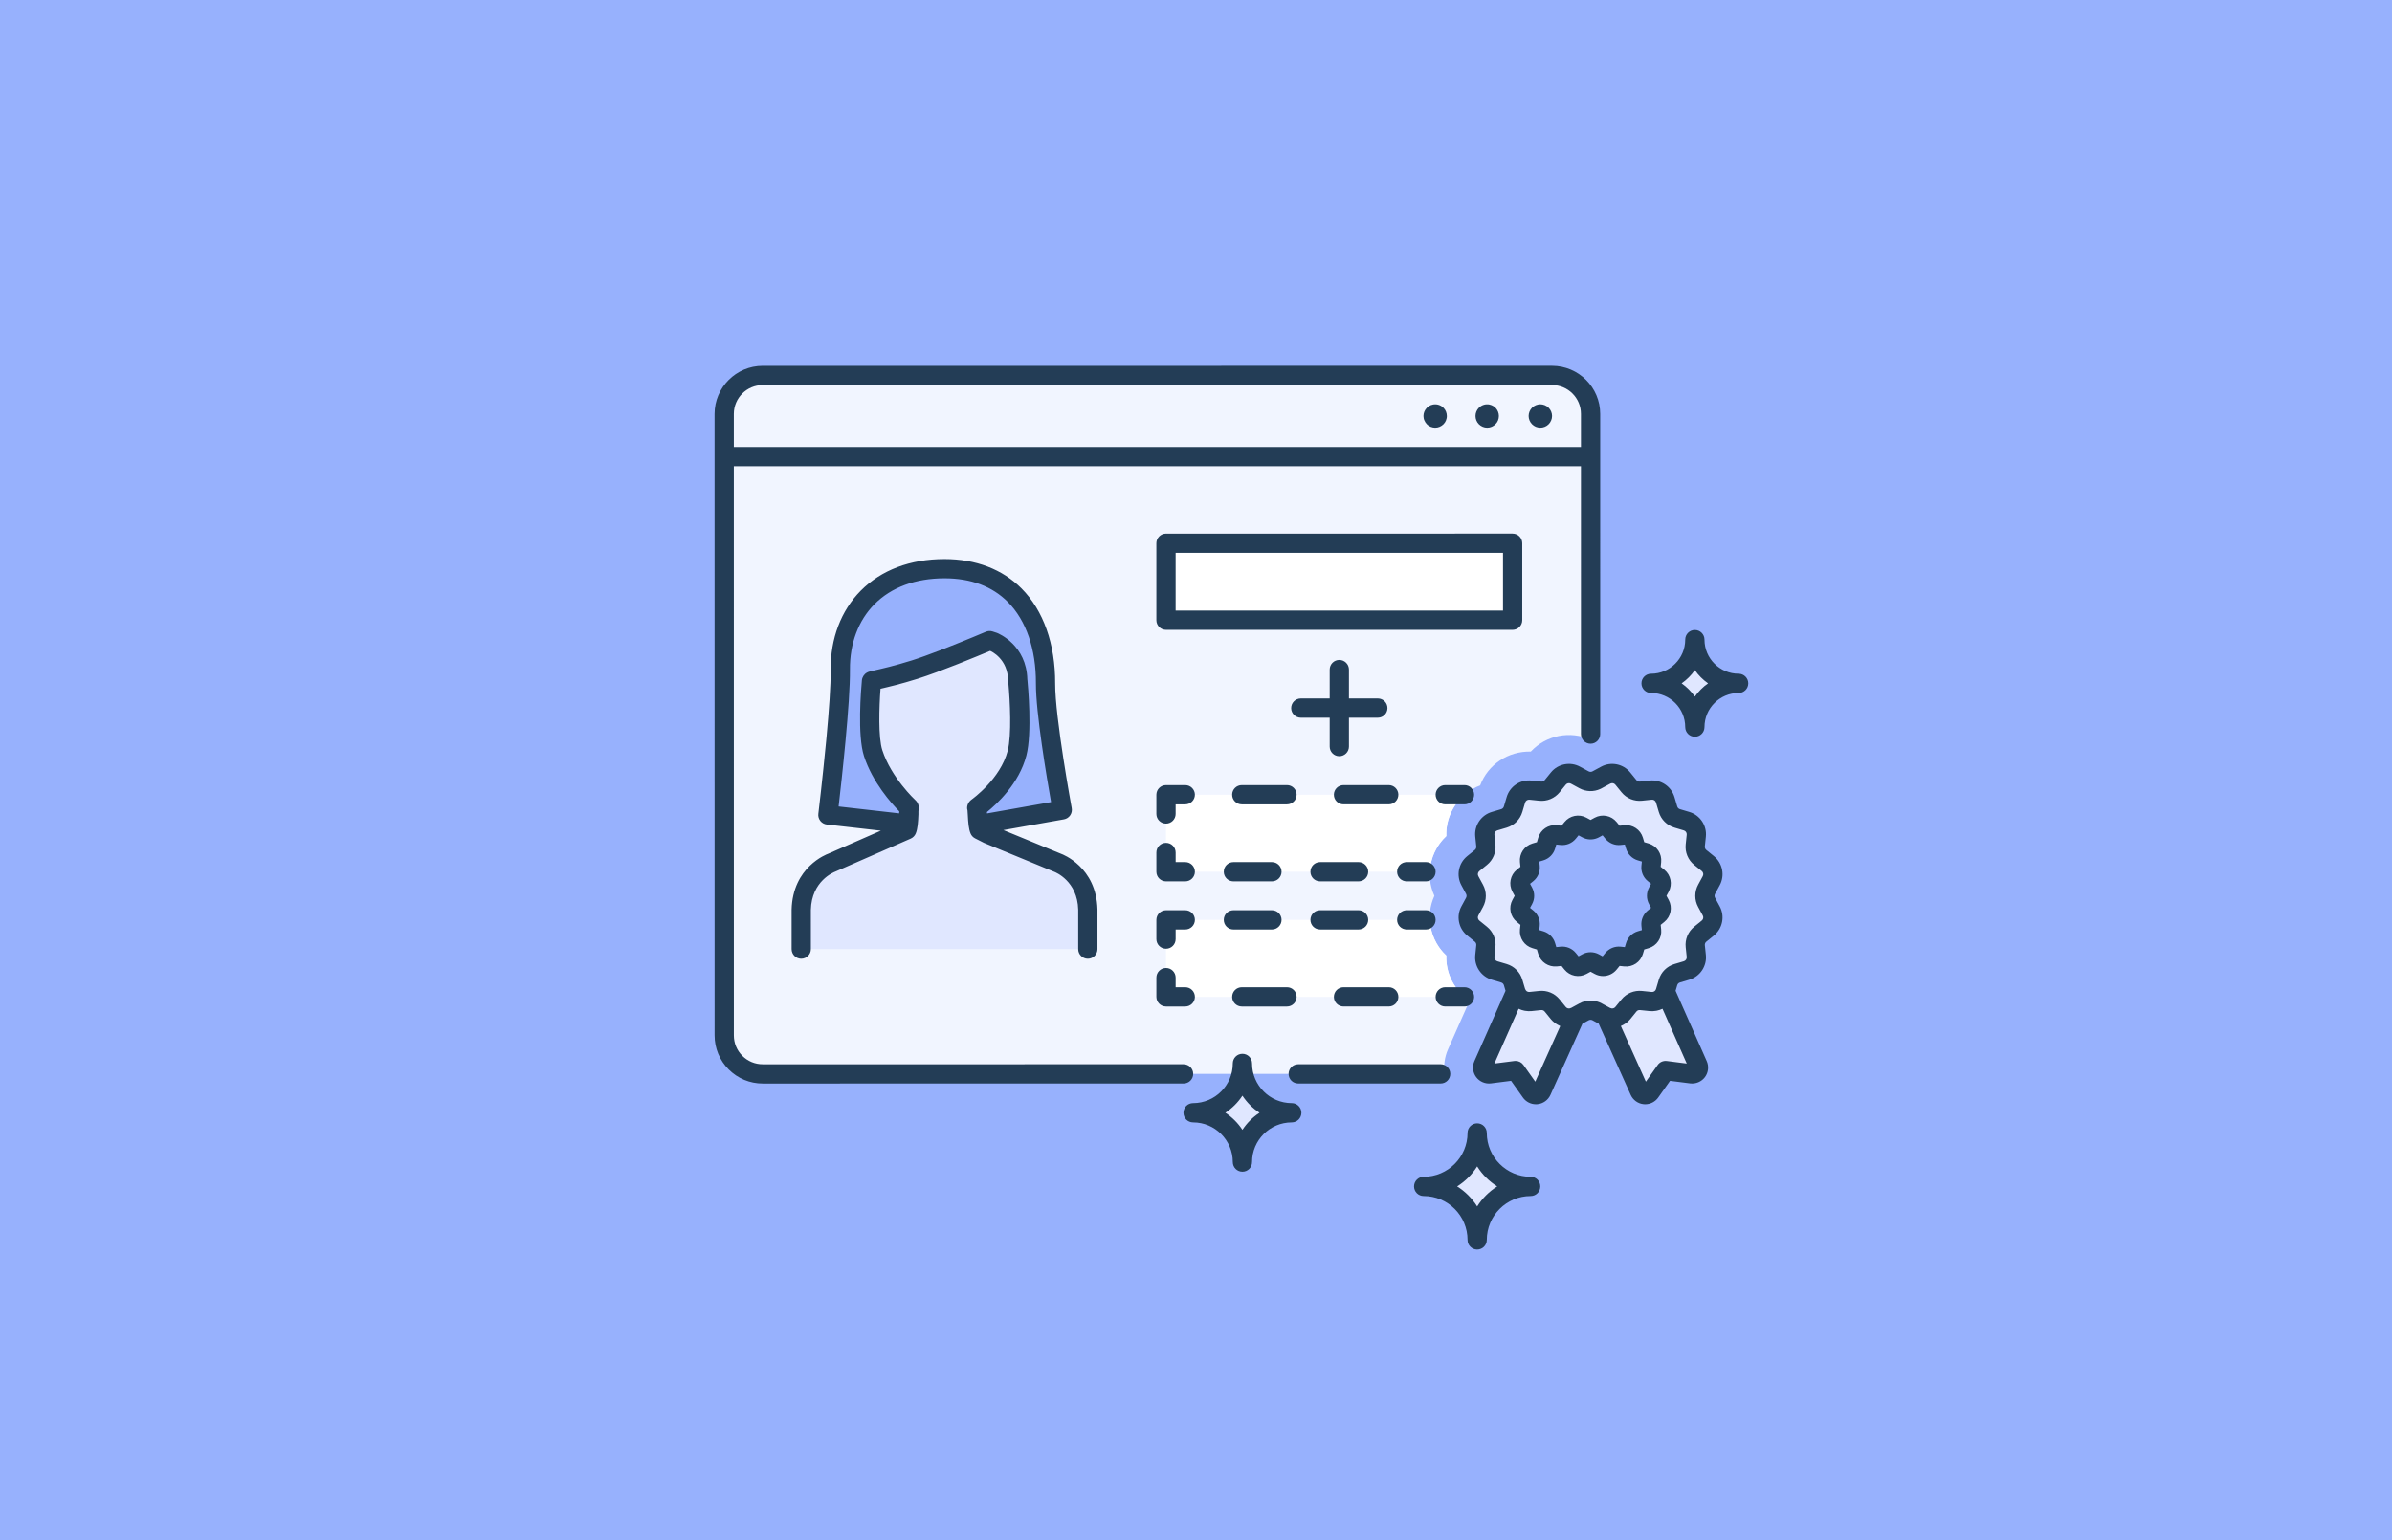
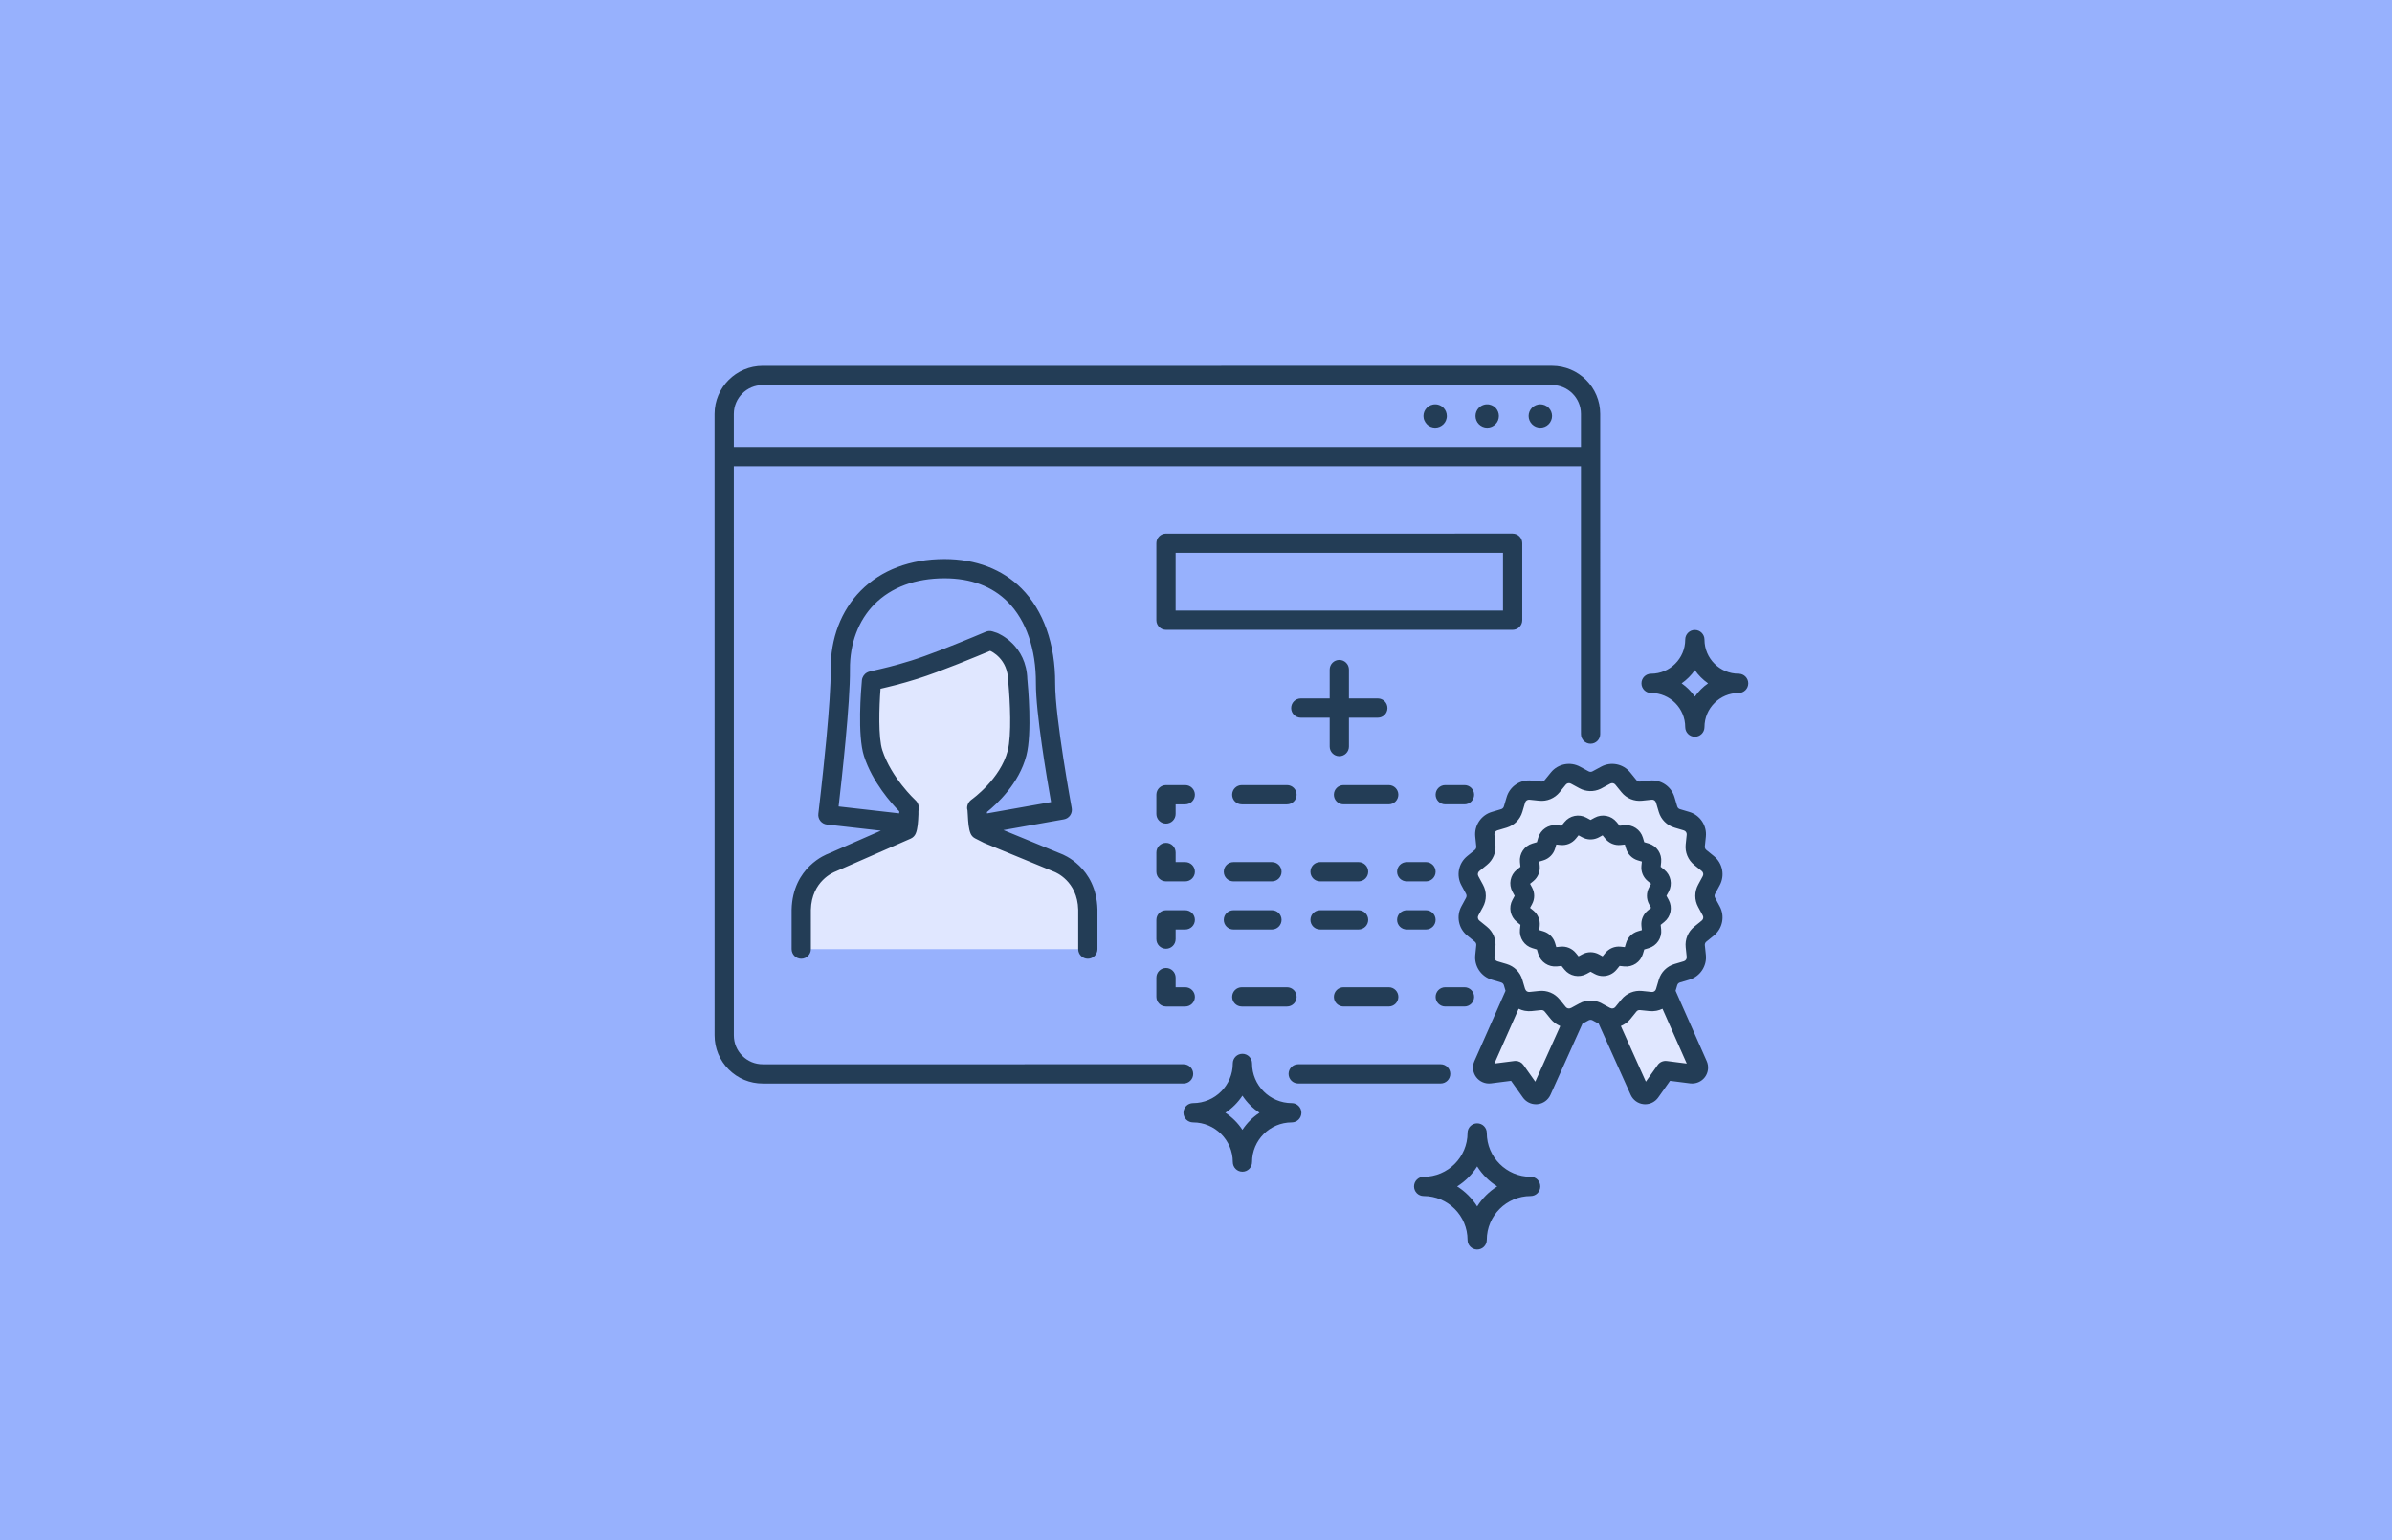
<svg xmlns="http://www.w3.org/2000/svg" width="354px" height="228px" viewBox="0 0 354 228" version="1.1">
  <title>Tactics Icons Color / Loyalty / Enchance Customer Data</title>
  <g id="Tactics-Icons-Color-/-Loyalty-/-Enchance-Customer-Data" stroke="none" stroke-width="1" fill="none" fill-rule="evenodd">
    <rect id="bg" fill="#97B1FD" x="0" y="0" width="354" height="228" />
    <g id="Group" transform="translate(63, 0)">
      <g id="Icon" transform="translate(42.75, 54.151)">
-         <path d="M108.539,101.207 L111.737,93.981 C109.545,92.519 108.193,90.018 108.289,87.308 C105.866,85.049 105.155,81.478 106.53,78.463 C105.156,75.447 105.868,71.876 108.289,69.618 C108.172,66.307 110.194,63.281 113.3,62.119 C114.459,59.016 117.451,57.031 120.799,57.109 C123.056,54.685 126.624,53.974 129.644,55.349 L129.644,55.349 L129.642,7.124 C129.642,3.976 127.091,1.424 123.942,1.424 L7.125,1.429 C3.977,1.43 1.425,3.981 1.425,7.13 L1.428,99.124 C1.428,102.273 3.98,104.824 7.128,104.824 L108.049,104.822 C107.878,103.612 108.029,102.36 108.539,101.207" id="window" fill="#F1F5FF" />
-         <path d="M105.848,82.021 C105.94,83.99 106.783,85.904 108.289,87.308 C108.205,89.695 109.244,91.922 110.988,93.421 L110.988,93.421 L66.81,93.421 L66.81,82.021 Z M110.996,63.497 C109.246,64.995 108.205,67.227 108.289,69.618 C106.786,71.02 105.943,72.929 105.849,74.897 L105.849,74.897 L66.81,74.897 L66.81,63.497 Z M118.109,26.262 L118.109,37.662 L66.809,37.664 L66.809,26.264 L118.109,26.262 Z" id="inputs" fill="#FFFFFF" />
-         <path d="M112.861,113.565 C112.862,117.937 116.408,121.481 120.78,121.481 C116.408,121.481 112.862,125.025 112.861,129.398 C112.861,125.025 109.316,121.483 104.942,121.483 C109.316,121.483 112.861,117.937 112.861,113.565 Z M78.121,103.274 C78.122,107.307 81.391,110.576 85.424,110.576 C81.391,110.576 78.122,113.845 78.121,117.878 C78.121,113.845 74.852,110.576 70.818,110.576 C74.852,110.576 78.121,107.307 78.121,103.274 Z M145.079,40.533 C145.079,44.111 147.981,47.01 151.559,47.01 C147.981,47.01 145.081,49.911 145.079,53.488 C145.079,49.911 142.178,47.011 138.601,47.011 C142.178,47.011 145.079,44.111 145.079,40.533 Z" id="stars" fill="#E0E7FF" />
-         <path d="M140.505,93.113 C140.583,92.977 140.646,92.831 140.693,92.676 L140.693,92.676 L140.711,92.616 L145.535,103.513 C145.828,104.177 145.284,104.907 144.566,104.815 L144.566,104.815 L140.74,104.328 L138.491,107.502 C138.075,108.089 137.177,108.002 136.881,107.345 L136.881,107.345 L131.942,96.358 C131.921,96.347 131.901,96.337 131.881,96.325 L130.607,95.636 C130.007,95.309 129.281,95.309 128.68,95.636 L127.408,96.325 L127.343,96.356 L122.406,107.344 C122.128,107.964 121.315,108.077 120.874,107.598 L120.796,107.501 L118.548,104.327 L114.722,104.815 C114.003,104.906 113.458,104.176 113.752,103.514 L113.752,103.514 L118.576,92.616 L118.182,91.287 C117.988,90.631 117.475,90.118 116.82,89.924 L115.432,89.513 C114.498,89.236 113.894,88.333 113.997,87.365 L114.146,85.924 C114.218,85.245 113.94,84.575 113.41,84.145 L112.285,83.233 C111.529,82.62 111.316,81.555 111.781,80.699 L112.471,79.426 C112.797,78.825 112.797,78.1 112.471,77.5 L111.781,76.226 C111.316,75.371 111.529,74.306 112.285,73.694 L113.41,72.78 C113.94,72.351 114.218,71.681 114.146,71 L113.997,69.561 C113.894,68.594 114.498,67.69 115.432,67.414 L116.82,67 C117.475,66.807 117.988,66.294 118.182,65.638 L118.594,64.25 C118.87,63.317 119.774,62.714 120.741,62.815 L122.182,62.966 C122.862,63.037 123.532,62.76 123.962,62.228 L124.874,61.104 C125.487,60.347 126.551,60.136 127.408,60.601 L128.68,61.29 C129.281,61.617 130.007,61.617 130.607,61.29 L131.881,60.601 C132.736,60.136 133.8,60.347 134.413,61.104 L135.326,62.228 C135.755,62.76 136.425,63.037 137.106,62.966 L138.545,62.815 C139.513,62.714 140.416,63.317 140.693,64.25 L141.106,65.638 C141.3,66.294 141.813,66.807 142.468,67 L143.856,67.414 C144.79,67.69 145.392,68.594 145.291,69.561 L145.14,71 C145.069,71.681 145.347,72.351 145.878,72.78 L147.003,73.694 C147.759,74.306 147.97,75.371 147.506,76.226 L146.816,77.5 C146.49,78.1 146.49,78.825 146.816,79.426 L147.506,80.699 C147.97,81.555 147.759,82.62 147.003,83.233 L145.878,84.145 C145.347,84.575 145.069,85.245 145.14,85.924 L145.291,87.365 C145.392,88.333 144.79,89.236 143.856,89.513 L142.468,89.924 C141.813,90.118 141.3,90.631 141.106,91.287 L140.693,92.675 C140.631,92.882 140.539,93.073 140.422,93.244 Z" id="badge" fill="#E0E7FF" />
-         <path d="M130.2,68.55 L130.935,68.151 C131.428,67.883 132.042,68.006 132.397,68.442 L132.923,69.092 C133.171,69.398 133.558,69.559 133.95,69.518 L134.782,69.431 C135.341,69.373 135.863,69.72 136.022,70.259 L136.259,71.06 C136.373,71.439 136.668,71.734 137.047,71.846 L137.848,72.084 C138.386,72.244 138.734,72.765 138.676,73.324 L138.589,74.156 C138.547,74.548 138.708,74.934 139.015,75.184 L139.665,75.71 C140.101,76.063 140.223,76.679 139.955,77.172 L139.556,77.907 C139.368,78.253 139.368,78.672 139.556,79.018 L139.955,79.754 C140.223,80.247 140.101,80.862 139.665,81.216 L139.015,81.743 C138.708,81.991 138.547,82.377 138.589,82.77 L138.676,83.601 C138.734,84.16 138.386,84.681 137.848,84.841 L137.047,85.079 C136.668,85.191 136.373,85.486 136.259,85.866 L136.022,86.666 C135.863,87.205 135.341,87.553 134.782,87.494 L133.95,87.407 C133.558,87.367 133.171,87.527 132.923,87.833 L132.397,88.483 C132.042,88.919 131.428,89.042 130.935,88.774 L130.2,88.375 C129.853,88.187 129.434,88.187 129.088,88.375 L128.353,88.774 C127.858,89.042 127.244,88.919 126.891,88.483 L126.364,87.833 C126.116,87.527 125.729,87.367 125.336,87.407 L124.505,87.494 C123.947,87.553 123.425,87.205 123.266,86.666 L123.028,85.866 C122.915,85.486 122.62,85.191 122.241,85.079 L121.44,84.841 C120.902,84.681 120.552,84.16 120.611,83.601 L120.699,82.77 C120.739,82.377 120.58,81.991 120.273,81.743 L119.623,81.216 C119.187,80.862 119.065,80.247 119.333,79.754 L119.732,79.018 C119.92,78.672 119.92,78.253 119.732,77.907 L119.333,77.172 C119.065,76.679 119.187,76.063 119.623,75.71 L120.273,75.184 C120.58,74.934 120.739,74.548 120.699,74.156 L120.611,73.324 C120.552,72.765 120.902,72.244 121.44,72.084 L122.241,71.846 C122.62,71.734 122.915,71.439 123.028,71.06 L123.266,70.259 C123.425,69.72 123.947,69.373 124.505,69.431 L125.336,69.518 C125.729,69.559 126.116,69.398 126.364,69.092 L126.891,68.442 C127.244,68.006 127.858,67.883 128.353,68.151 L129.088,68.55 C129.434,68.738 129.853,68.738 130.2,68.55" id="badge-middle" fill="#97B1FD" />
+         <path d="M140.505,93.113 C140.583,92.977 140.646,92.831 140.693,92.676 L140.693,92.676 L140.711,92.616 L145.535,103.513 C145.828,104.177 145.284,104.907 144.566,104.815 L144.566,104.815 L140.74,104.328 L138.491,107.502 C138.075,108.089 137.177,108.002 136.881,107.345 L136.881,107.345 L131.942,96.358 C131.921,96.347 131.901,96.337 131.881,96.325 L130.607,95.636 C130.007,95.309 129.281,95.309 128.68,95.636 L127.408,96.325 L127.343,96.356 L122.406,107.344 C122.128,107.964 121.315,108.077 120.874,107.598 L120.796,107.501 L118.548,104.327 L114.722,104.815 C114.003,104.906 113.458,104.176 113.752,103.514 L113.752,103.514 L118.576,92.616 L118.182,91.287 C117.988,90.631 117.475,90.118 116.82,89.924 L115.432,89.513 C114.498,89.236 113.894,88.333 113.997,87.365 L114.146,85.924 C114.218,85.245 113.94,84.575 113.41,84.145 L112.285,83.233 C111.529,82.62 111.316,81.555 111.781,80.699 L112.471,79.426 C112.797,78.825 112.797,78.1 112.471,77.5 L111.781,76.226 C111.316,75.371 111.529,74.306 112.285,73.694 L113.41,72.78 C113.94,72.351 114.218,71.681 114.146,71 L113.997,69.561 C113.894,68.594 114.498,67.69 115.432,67.414 L116.82,67 C117.475,66.807 117.988,66.294 118.182,65.638 L118.594,64.25 C118.87,63.317 119.774,62.714 120.741,62.815 L122.182,62.966 C122.862,63.037 123.532,62.76 123.962,62.228 L124.874,61.104 C125.487,60.347 126.551,60.136 127.408,60.601 L128.68,61.29 L131.881,60.601 C132.736,60.136 133.8,60.347 134.413,61.104 L135.326,62.228 C135.755,62.76 136.425,63.037 137.106,62.966 L138.545,62.815 C139.513,62.714 140.416,63.317 140.693,64.25 L141.106,65.638 C141.3,66.294 141.813,66.807 142.468,67 L143.856,67.414 C144.79,67.69 145.392,68.594 145.291,69.561 L145.14,71 C145.069,71.681 145.347,72.351 145.878,72.78 L147.003,73.694 C147.759,74.306 147.97,75.371 147.506,76.226 L146.816,77.5 C146.49,78.1 146.49,78.825 146.816,79.426 L147.506,80.699 C147.97,81.555 147.759,82.62 147.003,83.233 L145.878,84.145 C145.347,84.575 145.069,85.245 145.14,85.924 L145.291,87.365 C145.392,88.333 144.79,89.236 143.856,89.513 L142.468,89.924 C141.813,90.118 141.3,90.631 141.106,91.287 L140.693,92.675 C140.631,92.882 140.539,93.073 140.422,93.244 Z" id="badge" fill="#E0E7FF" />
        <path d="M28.046,67.772 L16.772,66.491 C16.772,66.491 18.666,50.867 18.611,44.97 C18.531,36.628 24.114,30.033 34.036,30.033 C44.12,30.033 49.027,37.496 48.982,47.011 C48.957,52.238 51.455,65.738 51.455,65.738 L39.988,67.772" id="hair" fill="#97B1FD" />
        <path d="M55.243,86.351 L55.243,80.509 C55.109,75.122 50.771,73.573 50.771,73.573 L40.437,69.317 L39.2,68.685 C38.868,67.88 38.93,65.83 38.817,65.475 C38.806,65.442 38.817,65.409 38.844,65.391 C39.323,65.05 43.581,61.918 44.764,57.347 C45.59,54.153 44.925,47.101 44.885,46.69 C44.885,46.679 44.865,46.679 44.865,46.666 C44.868,42.306 41.351,40.895 41.351,40.895 L40.707,40.684 C40.707,40.684 33.435,43.778 29.6,44.979 C25.835,46.157 23.416,46.559 23.239,46.665 C23.229,46.669 23.225,46.678 23.223,46.689 C23.186,47.077 22.514,54.397 23.471,57.347 C24.874,61.669 28.403,65.026 28.794,65.389 C28.815,65.409 28.822,65.441 28.815,65.469 C28.71,65.808 28.791,67.876 28.457,68.685 L17.3,73.573 C17.3,73.573 12.963,75.122 12.828,80.509 L12.828,86.351" id="body" fill="#E0E7FF" />
        <path d="M112.861,112.141 C113.648,112.141 114.286,112.777 114.286,113.566 C114.286,117.144 117.2,120.056 120.78,120.056 C121.566,120.056 122.205,120.695 122.205,121.481 C122.205,122.268 121.566,122.906 120.78,122.906 C117.2,122.906 114.287,125.819 114.286,129.399 C114.286,130.185 113.649,130.824 112.861,130.824 C112.074,130.824 111.436,130.187 111.436,129.4 C111.436,125.819 108.523,122.906 104.942,122.906 C104.156,122.906 103.517,122.269 103.517,121.481 C103.517,120.695 104.156,120.056 104.942,120.056 C108.523,120.056 111.436,117.144 111.436,113.566 C111.436,112.777 112.074,112.141 112.861,112.141 Z M112.861,118.519 C112.11,119.714 111.094,120.73 109.897,121.481 C111.094,122.234 112.11,123.248 112.861,124.445 C113.612,123.248 114.628,122.234 115.825,121.481 C114.628,120.73 113.613,119.716 112.861,118.519 Z M78.121,101.849 C78.908,101.849 79.546,102.488 79.546,103.274 C79.546,106.513 82.184,109.151 85.424,109.151 C86.211,109.151 86.849,109.788 86.849,110.576 C86.849,111.362 86.211,112.001 85.424,112.001 C82.184,112.001 79.547,114.637 79.546,117.878 C79.546,118.664 78.909,119.303 78.121,119.303 C77.334,119.303 76.696,118.664 76.696,117.878 C76.696,114.637 74.058,112.001 70.818,112.001 C70.031,112.001 69.393,111.362 69.393,110.576 C69.393,109.789 70.031,109.151 70.818,109.151 C74.058,109.151 76.696,106.515 76.696,103.274 C76.696,102.488 77.334,101.849 78.121,101.849 Z M78.121,108.048 C77.461,109.054 76.599,109.916 75.593,110.576 C76.599,111.236 77.461,112.098 78.121,113.104 C78.781,112.098 79.643,111.236 80.649,110.576 C79.643,109.916 78.781,109.054 78.121,108.048 Z M131.201,59.348 C132.66,58.554 134.477,58.917 135.52,60.207 L135.52,60.207 L136.431,61.331 C136.559,61.489 136.753,61.571 136.957,61.549 L136.957,61.549 L138.397,61.398 C140.046,61.223 141.586,62.255 142.06,63.845 L142.06,63.845 L142.471,65.233 C142.528,65.427 142.679,65.578 142.872,65.635 L142.872,65.635 L144.261,66.048 C145.851,66.52 146.88,68.059 146.708,69.709 L146.708,69.709 L146.557,71.149 C146.537,71.35 146.617,71.547 146.775,71.674 L146.775,71.674 L147.901,72.586 C149.187,73.632 149.549,75.447 148.758,76.905 L148.758,76.905 L148.069,78.179 C147.972,78.357 147.972,78.569 148.069,78.747 L148.069,78.747 L148.758,80.02 C149.549,81.478 149.187,83.295 147.901,84.339 L147.901,84.339 L146.775,85.251 C146.617,85.379 146.537,85.575 146.557,85.776 L146.557,85.776 L146.708,87.216 C146.88,88.866 145.851,90.407 144.261,90.879 L144.261,90.879 L142.873,91.29 C142.679,91.349 142.528,91.498 142.471,91.694 L142.471,91.694 L142.226,92.519 L146.838,102.937 C147.181,103.712 147.08,104.618 146.573,105.3 C146.065,105.979 145.226,106.331 144.384,106.229 L144.384,106.229 L141.408,105.85 L139.654,108.325 C139.211,108.952 138.488,109.319 137.729,109.319 C137.655,109.319 137.578,109.317 137.502,109.308 C136.663,109.227 135.926,108.698 135.581,107.929 L135.581,107.929 L130.843,97.385 L129.927,96.888 C129.749,96.792 129.537,96.792 129.36,96.888 L129.36,96.888 L128.444,97.384 L123.706,107.929 C123.359,108.698 122.624,109.227 121.785,109.308 C121.708,109.317 121.632,109.319 121.557,109.319 C120.799,109.319 120.076,108.952 119.633,108.325 L119.633,108.325 L117.879,105.85 L114.902,106.229 C114.061,106.333 113.22,105.979 112.713,105.298 C112.206,104.617 112.106,103.711 112.449,102.935 L112.449,102.935 L117.061,92.519 L116.816,91.692 C116.759,91.498 116.608,91.349 116.414,91.292 L116.414,91.292 L115.026,90.879 C113.436,90.407 112.407,88.866 112.579,87.218 L112.579,87.218 L112.729,85.776 C112.75,85.575 112.67,85.379 112.512,85.251 L112.512,85.251 L111.386,84.339 C110.098,83.295 109.736,81.478 110.529,80.02 L110.529,80.02 L111.218,78.747 C111.314,78.569 111.314,78.357 111.218,78.179 L111.218,78.179 L110.529,76.905 C109.736,75.447 110.098,73.632 111.386,72.587 L111.386,72.587 L112.512,71.674 C112.67,71.547 112.75,71.35 112.729,71.149 L112.729,71.149 L112.579,69.71 C112.407,68.059 113.436,66.52 115.026,66.048 L115.026,66.048 L116.412,65.635 C116.608,65.578 116.759,65.427 116.816,65.231 L116.816,65.231 L117.227,63.845 C117.699,62.255 119.232,61.227 120.891,61.398 L120.891,61.398 L122.329,61.549 C122.53,61.572 122.728,61.489 122.855,61.331 L122.855,61.331 L123.767,60.207 C124.811,58.917 126.627,58.554 128.086,59.348 L128.086,59.348 L129.359,60.037 C129.537,60.134 129.749,60.133 129.927,60.037 L129.927,60.037 Z M123.944,0 C127.871,0 131.069,3.196 131.069,7.125 L131.069,7.125 L131.07,54.52 C131.07,55.307 130.432,55.946 129.645,55.946 C128.858,55.946 128.22,55.307 128.22,54.52 L128.22,54.52 L128.219,14.861 L2.85,14.867 L2.854,99.124 C2.854,100.266 3.299,101.34 4.107,102.147 C4.913,102.955 5.986,103.399 7.128,103.399 L7.128,103.399 L7.129,103.399 L69.409,103.397 C70.197,103.397 70.834,104.034 70.834,104.822 C70.834,105.608 70.197,106.247 69.409,106.247 L69.409,106.247 L7.129,106.249 C5.225,106.249 3.437,105.508 2.09,104.163 C0.745,102.817 0.004,101.028 0.004,99.124 L0.004,99.124 L0,13.443 L0,13.443 L0,7.129 C0,3.202 3.196,0.004 7.125,0.004 L7.125,0.004 Z M107.455,103.395 C108.242,103.395 108.88,104.032 108.88,104.82 C108.88,105.607 108.242,106.245 107.455,106.245 L107.455,106.245 L86.377,106.245 C85.59,106.245 84.952,105.607 84.952,104.82 C84.952,104.034 85.59,103.395 86.377,103.395 L86.377,103.395 Z M140.29,95.186 C140.274,95.193 140.254,95.195 140.238,95.203 C139.992,95.322 139.73,95.407 139.457,95.464 C139.396,95.477 139.336,95.484 139.275,95.493 C138.989,95.538 138.697,95.558 138.396,95.527 L138.396,95.527 L136.957,95.377 C136.747,95.354 136.559,95.437 136.431,95.595 L136.431,95.595 L135.519,96.72 C135.338,96.943 135.128,97.136 134.906,97.302 C134.859,97.337 134.808,97.359 134.759,97.392 C134.571,97.519 134.376,97.63 134.169,97.716 C134.155,97.723 134.142,97.734 134.127,97.74 L134.127,97.74 L137.827,105.974 L139.577,103.504 C139.882,103.075 140.397,102.853 140.92,102.914 L140.92,102.914 L143.878,103.292 Z M118.997,95.186 L115.409,103.292 L118.367,102.914 C118.427,102.906 118.487,102.903 118.547,102.903 C119.006,102.903 119.441,103.124 119.71,103.504 L119.71,103.504 L121.46,105.974 L125.156,97.748 C125.116,97.733 125.084,97.704 125.045,97.686 C124.861,97.605 124.686,97.506 124.516,97.392 C124.454,97.349 124.391,97.305 124.33,97.258 C124.127,97.099 123.934,96.926 123.767,96.72 L123.767,96.72 L122.855,95.595 C122.728,95.437 122.534,95.359 122.329,95.377 L122.329,95.377 L120.89,95.527 C120.585,95.56 120.287,95.538 119.996,95.491 C119.944,95.484 119.892,95.477 119.841,95.467 C119.56,95.41 119.292,95.322 119.039,95.199 C119.026,95.193 119.01,95.192 118.997,95.186 L118.997,95.186 Z M133.306,62.001 C133.125,61.777 132.811,61.717 132.56,61.853 L132.56,61.853 L131.285,62.542 C131.285,62.544 131.285,62.544 131.285,62.544 L131.09,62.642 C130.105,63.098 128.964,63.066 128.002,62.544 L128.002,62.544 L126.728,61.853 C126.476,61.717 126.162,61.777 125.98,62.001 L125.98,62.001 L125.069,63.125 C124.333,64.034 123.194,64.506 122.034,64.383 L122.034,64.383 L120.593,64.232 C120.308,64.207 120.042,64.381 119.959,64.656 L119.959,64.656 L119.547,66.044 C119.214,67.167 118.345,68.034 117.225,68.368 L117.225,68.368 L115.838,68.78 C115.562,68.861 115.384,69.127 115.413,69.414 L115.413,69.414 L115.565,70.852 C115.686,72.017 115.215,73.152 114.306,73.888 L114.306,73.888 L113.182,74.8 C112.96,74.98 112.897,75.295 113.032,75.547 L113.032,75.547 L113.723,76.821 C114.281,77.848 114.281,79.077 113.723,80.106 L113.723,80.106 L113.032,81.378 C112.897,81.63 112.96,81.945 113.182,82.126 L113.182,82.126 L114.306,83.038 C115.215,83.773 115.686,84.909 115.565,86.072 L115.565,86.072 L115.413,87.514 C115.384,87.798 115.562,88.064 115.837,88.147 L115.837,88.147 L117.225,88.559 C118.345,88.891 119.214,89.758 119.547,90.881 L119.547,90.881 L119.942,92.211 C119.944,92.212 119.944,92.214 119.944,92.214 C119.955,92.249 119.975,92.278 119.989,92.309 C120.03,92.413 120.093,92.503 120.18,92.567 C120.191,92.576 120.201,92.587 120.214,92.597 C120.324,92.664 120.454,92.704 120.593,92.693 L120.593,92.693 L122.033,92.543 C123.201,92.42 124.331,92.891 125.068,93.8 L125.068,93.8 L125.98,94.924 C126.067,95.032 126.186,95.098 126.315,95.126 C126.443,95.152 126.58,95.136 126.708,95.072 C126.725,95.064 126.742,95.064 126.759,95.057 L126.759,95.057 L128,94.384 C128.515,94.105 129.079,93.965 129.644,93.965 C130.208,93.965 130.772,94.105 131.287,94.384 L131.287,94.384 L132.525,95.055 C132.542,95.064 132.56,95.064 132.579,95.072 C132.704,95.135 132.841,95.152 132.969,95.126 C133.096,95.098 133.217,95.032 133.304,94.924 L133.304,94.924 L134.219,93.8 C134.956,92.892 136.093,92.426 137.253,92.543 L137.253,92.543 L138.694,92.693 C138.982,92.721 139.245,92.544 139.328,92.269 L139.328,92.269 L139.74,90.881 C140.072,89.758 140.941,88.891 142.062,88.559 L142.062,88.559 L143.45,88.147 C143.725,88.064 143.903,87.798 143.874,87.513 L143.874,87.513 L143.723,86.073 C143.601,84.909 144.072,83.773 144.981,83.038 L144.981,83.038 L146.105,82.125 C146.327,81.945 146.39,81.63 146.253,81.378 L146.253,81.378 L145.564,80.106 C145.005,79.077 145.005,77.848 145.564,76.821 L145.564,76.821 L146.253,75.547 C146.39,75.295 146.327,74.98 146.105,74.799 L146.105,74.799 L144.979,73.888 C144.072,73.152 143.601,72.017 143.723,70.853 L143.723,70.853 L143.874,69.412 C143.903,69.127 143.725,68.861 143.45,68.78 L143.45,68.78 L142.061,68.366 C140.941,68.034 140.072,67.167 139.74,66.045 L139.74,66.045 L139.328,64.656 C139.245,64.382 138.982,64.197 138.694,64.232 L138.694,64.232 L137.253,64.383 C136.089,64.502 134.954,64.036 134.218,63.125 L134.218,63.125 Z M66.811,89.146 C67.598,89.146 68.236,89.783 68.236,90.571 L68.236,90.571 L68.236,91.996 L69.661,91.996 C70.448,91.996 71.086,92.634 71.086,93.421 C71.086,94.208 70.448,94.846 69.661,94.846 L69.661,94.846 L66.811,94.846 C66.025,94.846 65.386,94.208 65.386,93.421 L65.386,93.421 L65.386,90.571 C65.386,89.784 66.023,89.146 66.811,89.146 Z M84.716,91.996 C85.504,91.996 86.141,92.633 86.141,93.421 C86.141,94.208 85.504,94.846 84.716,94.846 L84.716,94.846 L78.026,94.846 C77.239,94.846 76.601,94.208 76.601,93.421 C76.601,92.634 77.239,91.996 78.026,91.996 L78.026,91.996 Z M99.773,91.995 C100.559,91.995 101.198,92.632 101.198,93.42 C101.198,94.207 100.559,94.845 99.773,94.845 L99.773,94.845 L93.081,94.845 C92.294,94.845 91.656,94.207 91.656,93.42 C91.656,92.634 92.294,91.995 93.081,91.995 L93.081,91.995 Z M110.986,91.995 C111.773,91.995 112.411,92.633 112.411,93.42 C112.411,94.206 111.773,94.845 110.986,94.845 L110.986,94.845 L108.136,94.845 C107.35,94.845 106.711,94.206 106.711,93.42 C106.711,92.633 107.35,91.995 108.136,91.995 L108.136,91.995 Z M125.784,67.545 C126.568,66.576 127.935,66.304 129.032,66.899 L129.032,66.899 L129.643,67.231 L130.255,66.899 C131.353,66.305 132.718,66.576 133.504,67.546 L133.504,67.546 L133.941,68.086 L134.634,68.014 C135.872,67.882 137.032,68.658 137.387,69.853 L137.387,69.853 L137.586,70.522 L138.252,70.718 C139.449,71.073 140.222,72.232 140.093,73.473 L140.093,73.473 L140.02,74.165 L140.56,74.603 C141.529,75.389 141.801,76.756 141.207,77.852 L141.207,77.852 L140.875,78.463 L141.207,79.074 C141.801,80.17 141.529,81.537 140.562,82.322 L140.562,82.322 L140.02,82.761 L140.093,83.453 C140.222,84.693 139.449,85.852 138.253,86.207 L138.253,86.207 L137.586,86.406 L137.387,87.071 C137.032,88.267 135.886,89.042 134.634,88.913 L134.634,88.913 L133.941,88.84 L133.502,89.38 C132.998,90.004 132.25,90.34 131.489,90.34 C131.07,90.34 130.645,90.238 130.256,90.027 L130.256,90.027 L129.643,89.695 L129.032,90.027 C127.936,90.621 126.568,90.35 125.783,89.38 L125.783,89.38 L125.345,88.84 L124.653,88.913 C123.419,89.031 122.255,88.267 121.9,87.071 L121.9,87.071 L121.702,86.406 L121.033,86.207 C119.838,85.852 119.065,84.693 119.194,83.453 L119.194,83.453 L119.266,82.761 L118.726,82.322 C117.757,81.538 117.485,80.172 118.081,79.074 L118.081,79.074 L118.411,78.463 L118.079,77.85 C117.485,76.754 117.757,75.388 118.726,74.603 L118.726,74.603 L119.266,74.165 L119.194,73.473 C119.065,72.232 119.838,71.073 121.033,70.718 L121.033,70.718 L121.702,70.522 L121.9,69.853 C122.255,68.658 123.409,67.875 124.653,68.014 L124.653,68.014 L125.345,68.086 Z M34.035,28.609 C38.655,28.609 42.595,30.115 45.432,32.965 C48.667,36.215 50.434,41.206 50.407,47.018 C50.383,52.051 52.831,65.345 52.857,65.479 C52.925,65.852 52.842,66.239 52.626,66.551 C52.409,66.863 52.078,67.075 51.704,67.142 L51.704,67.142 L42.745,68.731 L51.315,72.255 C51.466,72.308 56.51,74.182 56.667,80.473 L56.667,80.473 L56.667,86.351 C56.667,87.138 56.029,87.776 55.242,87.776 C54.455,87.776 53.817,87.138 53.817,86.351 L53.817,86.351 L53.817,80.509 C53.712,76.251 50.421,74.964 50.282,74.911 L50.282,74.911 L39.893,70.635 L38.551,69.955 C38.249,69.8 38.011,69.542 37.883,69.227 C37.6,68.544 37.534,67.614 37.475,66.468 C37.461,66.18 37.452,65.935 37.431,65.797 C37.26,65.297 37.477,64.623 38.004,64.239 C38.193,64.104 42.309,61.144 43.383,56.989 C43.983,54.675 43.721,49.569 43.486,47.02 C43.456,46.904 43.44,46.786 43.44,46.666 C43.442,43.369 40.915,42.257 40.807,42.212 L40.807,42.212 L40.775,42.202 C39.065,42.921 33.35,45.298 30.025,46.338 C27.547,47.115 25.662,47.555 24.559,47.806 C24.355,50.535 24.211,55.014 24.827,56.906 C26.141,60.953 29.615,64.207 29.762,64.343 C30.168,64.718 30.339,65.374 30.172,65.899 C30.186,65.899 30.181,66.132 30.171,66.405 C30.124,67.537 30.062,68.529 29.774,69.227 C29.635,69.569 29.367,69.842 29.029,69.991 L29.029,69.991 L17.871,74.878 C17.649,74.964 14.359,76.251 14.252,80.544 L14.252,80.544 L14.253,86.351 C14.253,87.138 13.615,87.776 12.828,87.776 C12.04,87.776 11.403,87.138 11.403,86.351 L11.403,86.351 L11.403,80.509 C11.56,74.182 16.605,72.308 16.82,72.231 L16.82,72.231 L24.61,68.816 L16.61,67.907 C16.233,67.863 15.889,67.672 15.654,67.374 C15.418,67.076 15.311,66.696 15.358,66.318 C15.368,66.229 15.993,61.051 16.509,55.584 L16.578,54.854 C16.925,51.077 17.207,47.264 17.185,44.985 C17.14,40.388 18.719,36.238 21.628,33.3 C24.669,30.23 28.959,28.609 34.035,28.609 Z M131.424,69.507 L130.88,69.803 C130.879,69.803 130.879,69.803 130.879,69.803 L130.697,69.893 C129.963,70.22 129.122,70.189 128.409,69.803 L128.409,69.803 L127.862,69.507 L127.47,69.99 C126.917,70.673 126.064,71.03 125.187,70.935 L125.187,70.935 L124.57,70.871 L124.394,71.466 C124.144,72.307 123.491,72.961 122.648,73.213 L122.648,73.213 L122.051,73.39 L122.116,74.007 C122.206,74.885 121.853,75.737 121.17,76.29 L121.17,76.29 L120.687,76.682 L120.983,77.229 C121.404,78 121.404,78.925 120.982,79.7 L120.982,79.7 L120.687,80.244 L121.17,80.636 C121.853,81.189 122.206,82.041 122.116,82.916 L122.116,82.916 L122.051,83.536 L122.646,83.713 C123.49,83.964 124.144,84.618 124.394,85.461 L124.394,85.461 L124.57,86.055 L125.187,85.991 C126.065,85.9 126.917,86.254 127.472,86.938 L127.472,86.938 L127.862,87.418 L128.408,87.123 C128.795,86.913 129.219,86.808 129.643,86.808 C130.068,86.808 130.491,86.912 130.879,87.121 L130.879,87.121 L131.424,87.418 L131.816,86.936 C132.369,86.254 133.224,85.9 134.099,85.991 L134.099,85.991 L134.716,86.055 L134.893,85.46 C135.142,84.618 135.796,83.964 136.64,83.713 L136.64,83.713 L137.236,83.536 L137.171,82.918 C137.08,82.043 137.434,81.191 138.116,80.636 L138.116,80.636 L138.599,80.244 L138.303,79.697 C137.883,78.925 137.883,78 138.304,77.226 L138.304,77.226 L138.599,76.682 L138.118,76.29 C137.432,75.736 137.08,74.882 137.171,74.007 L137.171,74.007 L137.236,73.39 L136.641,73.213 C135.795,72.961 135.142,72.307 134.893,71.465 L134.893,71.465 L134.716,70.871 L134.099,70.935 C133.226,71.032 132.369,70.673 131.815,69.989 L131.815,69.989 L131.424,69.507 Z M69.661,80.596 C70.447,80.596 71.086,81.234 71.086,82.021 C71.086,82.808 70.447,83.446 69.661,83.446 L69.661,83.446 L68.236,83.446 L68.236,84.871 C68.236,85.658 67.597,86.296 66.811,86.296 C66.024,86.296 65.386,85.658 65.386,84.871 L65.386,84.871 L65.386,82.021 C65.386,81.234 66.024,80.596 66.811,80.596 L66.811,80.596 Z M82.486,80.596 C83.272,80.596 83.911,81.233 83.911,82.021 C83.911,82.808 83.272,83.446 82.486,83.446 L82.486,83.446 L76.786,83.446 C75.999,83.446 75.361,82.808 75.361,82.021 C75.361,81.234 75.999,80.596 76.786,80.596 L76.786,80.596 Z M95.311,80.595 C96.097,80.595 96.736,81.232 96.736,82.02 C96.736,82.807 96.097,83.445 95.311,83.445 L95.311,83.445 L89.611,83.445 C88.824,83.445 88.186,82.807 88.186,82.02 C88.186,81.234 88.824,80.595 89.611,80.595 L89.611,80.595 Z M105.286,80.595 C106.072,80.595 106.711,81.233 106.711,82.02 C106.711,82.806 106.072,83.445 105.286,83.445 L105.286,83.445 L102.436,83.445 C101.649,83.445 101.011,82.806 101.011,82.02 C101.011,81.233 101.649,80.595 102.436,80.595 L102.436,80.595 Z M66.811,70.621 C67.597,70.621 68.236,71.258 68.236,72.046 L68.236,72.046 L68.236,73.471 L69.661,73.471 C70.447,73.471 71.086,74.109 71.086,74.896 C71.086,75.683 70.447,76.321 69.661,76.321 L69.661,76.321 L66.811,76.321 C66.024,76.321 65.386,75.683 65.386,74.896 L65.386,74.896 L65.386,72.046 C65.386,71.259 66.023,70.621 66.811,70.621 Z M82.486,73.471 C83.272,73.471 83.911,74.109 83.911,74.896 C83.911,75.683 83.272,76.321 82.486,76.321 L82.486,76.321 L76.786,76.321 C75.999,76.321 75.361,75.683 75.361,74.896 C75.361,74.109 75.999,73.471 76.786,73.471 L76.786,73.471 Z M95.311,73.47 C96.097,73.47 96.736,74.109 96.736,74.895 C96.736,75.682 96.097,76.32 95.311,76.32 L95.311,76.32 L89.611,76.32 C88.824,76.32 88.186,75.682 88.186,74.895 C88.186,74.109 88.824,73.47 89.611,73.47 L89.611,73.47 Z M105.286,73.47 C106.072,73.47 106.711,74.108 106.711,74.895 C106.711,75.681 106.072,76.32 105.286,76.32 L105.286,76.32 L102.436,76.32 C101.649,76.32 101.011,75.681 101.011,74.895 C101.011,74.108 101.649,73.47 102.436,73.47 L102.436,73.47 Z M69.66,62.071 C70.447,62.071 71.085,62.709 71.085,63.496 C71.085,64.283 70.447,64.921 69.66,64.921 L69.66,64.921 L68.235,64.921 L68.235,66.346 C68.235,67.133 67.597,67.771 66.81,67.771 C66.024,67.771 65.385,67.133 65.385,66.346 L65.385,66.346 L65.385,63.496 C65.385,62.709 66.024,62.071 66.81,62.071 L66.81,62.071 Z M34.035,31.459 C29.736,31.459 26.146,32.788 23.653,35.306 C21.283,37.699 19.997,41.126 20.035,44.956 C20.082,49.89 18.822,61.217 18.356,65.237 L18.356,65.237 L27.323,66.256 C27.328,66.147 27.332,66.046 27.336,65.956 C26.172,64.777 23.37,61.65 22.115,57.785 C21.112,54.693 21.68,47.889 21.804,46.556 C21.847,46.098 22.122,45.666 22.52,45.434 C22.758,45.292 22.957,45.247 23.701,45.079 C24.723,44.848 26.625,44.418 29.174,43.62 C30.347,43.252 31.861,42.698 33.389,42.111 L33.928,41.902 C37.07,40.681 40.102,39.393 40.148,39.373 C40.466,39.239 40.821,39.223 41.149,39.329 L41.149,39.329 L41.793,39.54 C42.058,39.642 46.168,41.351 46.287,46.434 L46.287,46.434 L46.302,46.534 C46.38,47.337 47.021,54.313 46.143,57.703 C45.069,61.855 41.756,64.898 40.308,66.063 C40.312,66.126 40.315,66.196 40.319,66.266 L40.319,66.266 L49.798,64.586 C49.157,60.95 47.537,51.347 47.557,47.004 C47.581,41.957 46.109,37.684 43.413,34.975 C41.09,32.641 37.934,31.459 34.035,31.459 Z M84.716,62.071 C85.503,62.071 86.141,62.708 86.141,63.496 C86.141,64.283 85.503,64.921 84.716,64.921 L84.716,64.921 L78.024,64.921 C77.238,64.921 76.599,64.283 76.599,63.496 C76.599,62.709 77.238,62.071 78.024,62.071 L78.024,62.071 Z M99.771,62.07 C100.557,62.07 101.196,62.708 101.196,63.495 C101.196,64.281 100.557,64.92 99.771,64.92 L99.771,64.92 L93.08,64.92 C92.292,64.92 91.655,64.283 91.655,63.495 C91.655,62.708 92.292,62.07 93.08,62.07 L93.08,62.07 Z M110.985,62.07 C111.772,62.07 112.41,62.708 112.41,63.495 C112.41,64.281 111.772,64.92 110.985,64.92 L110.985,64.92 L108.135,64.92 C107.349,64.92 106.71,64.281 106.71,63.495 C106.71,62.708 107.349,62.07 108.135,62.07 L108.135,62.07 Z M92.459,43.545 C93.246,43.545 93.884,44.184 93.884,44.97 L93.884,44.97 L93.884,49.245 L98.159,49.245 C98.946,49.245 99.584,49.884 99.584,50.67 C99.584,51.457 98.946,52.095 98.159,52.095 L98.159,52.095 L93.884,52.095 L93.884,56.37 C93.884,57.157 93.246,57.795 92.459,57.795 C91.673,57.795 91.034,57.157 91.034,56.37 L91.034,56.37 L91.034,52.095 L86.759,52.095 C85.973,52.095 85.334,51.457 85.334,50.67 C85.334,49.884 85.973,49.245 86.759,49.245 L86.759,49.245 L91.034,49.245 L91.034,44.97 C91.034,44.184 91.673,43.545 92.459,43.545 Z M145.079,39.109 C145.866,39.109 146.504,39.746 146.504,40.534 C146.504,43.32 148.771,45.585 151.559,45.585 C152.345,45.585 152.984,46.224 152.984,47.01 C152.984,47.797 152.345,48.435 151.559,48.435 C148.771,48.435 146.504,50.703 146.504,53.489 C146.504,54.275 145.866,54.914 145.079,54.914 C144.293,54.914 143.654,54.275 143.654,53.489 C143.654,50.703 141.387,48.435 138.6,48.435 C137.813,48.435 137.175,47.798 137.175,47.01 C137.175,46.224 137.813,45.585 138.6,45.585 C141.387,45.585 143.654,43.32 143.654,40.534 C143.654,39.746 144.293,39.109 145.079,39.109 Z M145.079,45.054 C144.546,45.815 143.884,46.478 143.123,47.01 C143.884,47.543 144.546,48.206 145.079,48.967 C145.612,48.206 146.275,47.543 147.036,47.01 C146.275,46.478 145.612,45.815 145.079,45.054 Z M118.109,24.838 C118.895,24.838 119.534,25.475 119.534,26.263 L119.534,26.263 L119.534,37.663 C119.534,38.041 119.384,38.403 119.116,38.671 C118.85,38.937 118.486,39.088 118.109,39.088 L118.109,39.088 L66.809,39.089 C66.022,39.089 65.384,38.451 65.384,37.664 L65.384,37.664 L65.384,26.264 C65.384,25.887 65.533,25.523 65.8,25.257 C66.068,24.989 66.43,24.839 66.809,24.839 L66.809,24.839 Z M116.684,27.688 L68.234,27.689 L68.234,36.239 L116.684,36.238 L116.684,27.688 Z M123.944,2.85 L7.125,2.854 C4.768,2.854 2.85,4.772 2.85,7.129 L2.85,7.129 L2.85,12.017 L128.219,12.011 L128.219,7.125 C128.219,4.767 126.301,2.85 123.944,2.85 L123.944,2.85 Z M106.309,5.737 C106.87,5.619 107.466,5.806 107.866,6.208 C108.193,6.532 108.372,6.976 108.372,7.433 C108.372,7.543 108.365,7.66 108.338,7.771 C108.317,7.882 108.282,7.993 108.24,8.097 C108.198,8.2 108.143,8.298 108.082,8.394 C108.019,8.49 107.95,8.573 107.866,8.657 C107.541,8.975 107.098,9.163 106.642,9.163 C106.531,9.163 106.42,9.149 106.309,9.127 C106.199,9.107 106.089,9.072 105.984,9.031 C105.881,8.989 105.777,8.934 105.688,8.871 C105.589,8.81 105.499,8.734 105.424,8.657 C105.341,8.573 105.271,8.49 105.209,8.394 C105.147,8.298 105.092,8.2 105.051,8.097 C105.002,7.993 104.966,7.882 104.947,7.771 C104.925,7.66 104.912,7.543 104.911,7.433 C104.911,6.976 105.099,6.532 105.424,6.208 C105.499,6.131 105.589,6.055 105.686,5.992 C105.777,5.93 105.881,5.876 105.984,5.834 C106.088,5.793 106.199,5.757 106.309,5.737 Z M113.12,6.207 C113.521,5.805 114.116,5.618 114.684,5.737 C114.795,5.757 114.897,5.792 115.001,5.834 C115.105,5.875 115.209,5.929 115.306,5.992 C115.396,6.054 115.486,6.131 115.57,6.207 C115.888,6.532 116.074,6.975 116.074,7.432 C116.074,7.542 116.062,7.66 116.04,7.77 C116.019,7.881 115.985,7.992 115.943,8.096 C115.895,8.2 115.846,8.297 115.784,8.393 C115.715,8.49 115.645,8.574 115.561,8.656 C115.244,8.976 114.802,9.162 114.344,9.162 C113.887,9.162 113.445,8.976 113.12,8.656 C112.794,8.332 112.614,7.888 112.614,7.432 C112.614,6.975 112.794,6.532 113.12,6.207 Z M121.867,5.736 C122.095,5.687 122.323,5.687 122.546,5.736 C122.655,5.756 122.766,5.791 122.87,5.833 C122.973,5.874 123.079,5.93 123.168,5.992 C123.265,6.054 123.355,6.13 123.431,6.206 C123.755,6.531 123.944,6.974 123.944,7.432 C123.944,7.888 123.755,8.332 123.431,8.657 C123.113,8.975 122.664,9.161 122.206,9.161 C122.095,9.161 121.986,9.147 121.874,9.127 C121.763,9.107 121.654,9.072 121.548,9.03 C121.445,8.989 121.341,8.933 121.252,8.871 C121.155,8.808 121.065,8.733 120.988,8.657 C120.663,8.332 120.476,7.889 120.476,7.432 C120.476,6.974 120.663,6.531 120.981,6.206 C121.065,6.13 121.155,6.054 121.245,5.992 C121.341,5.93 121.444,5.874 121.548,5.833 C121.654,5.791 121.763,5.756 121.867,5.736 Z" id="stroke" fill="#233D56" />
      </g>
    </g>
  </g>
</svg>